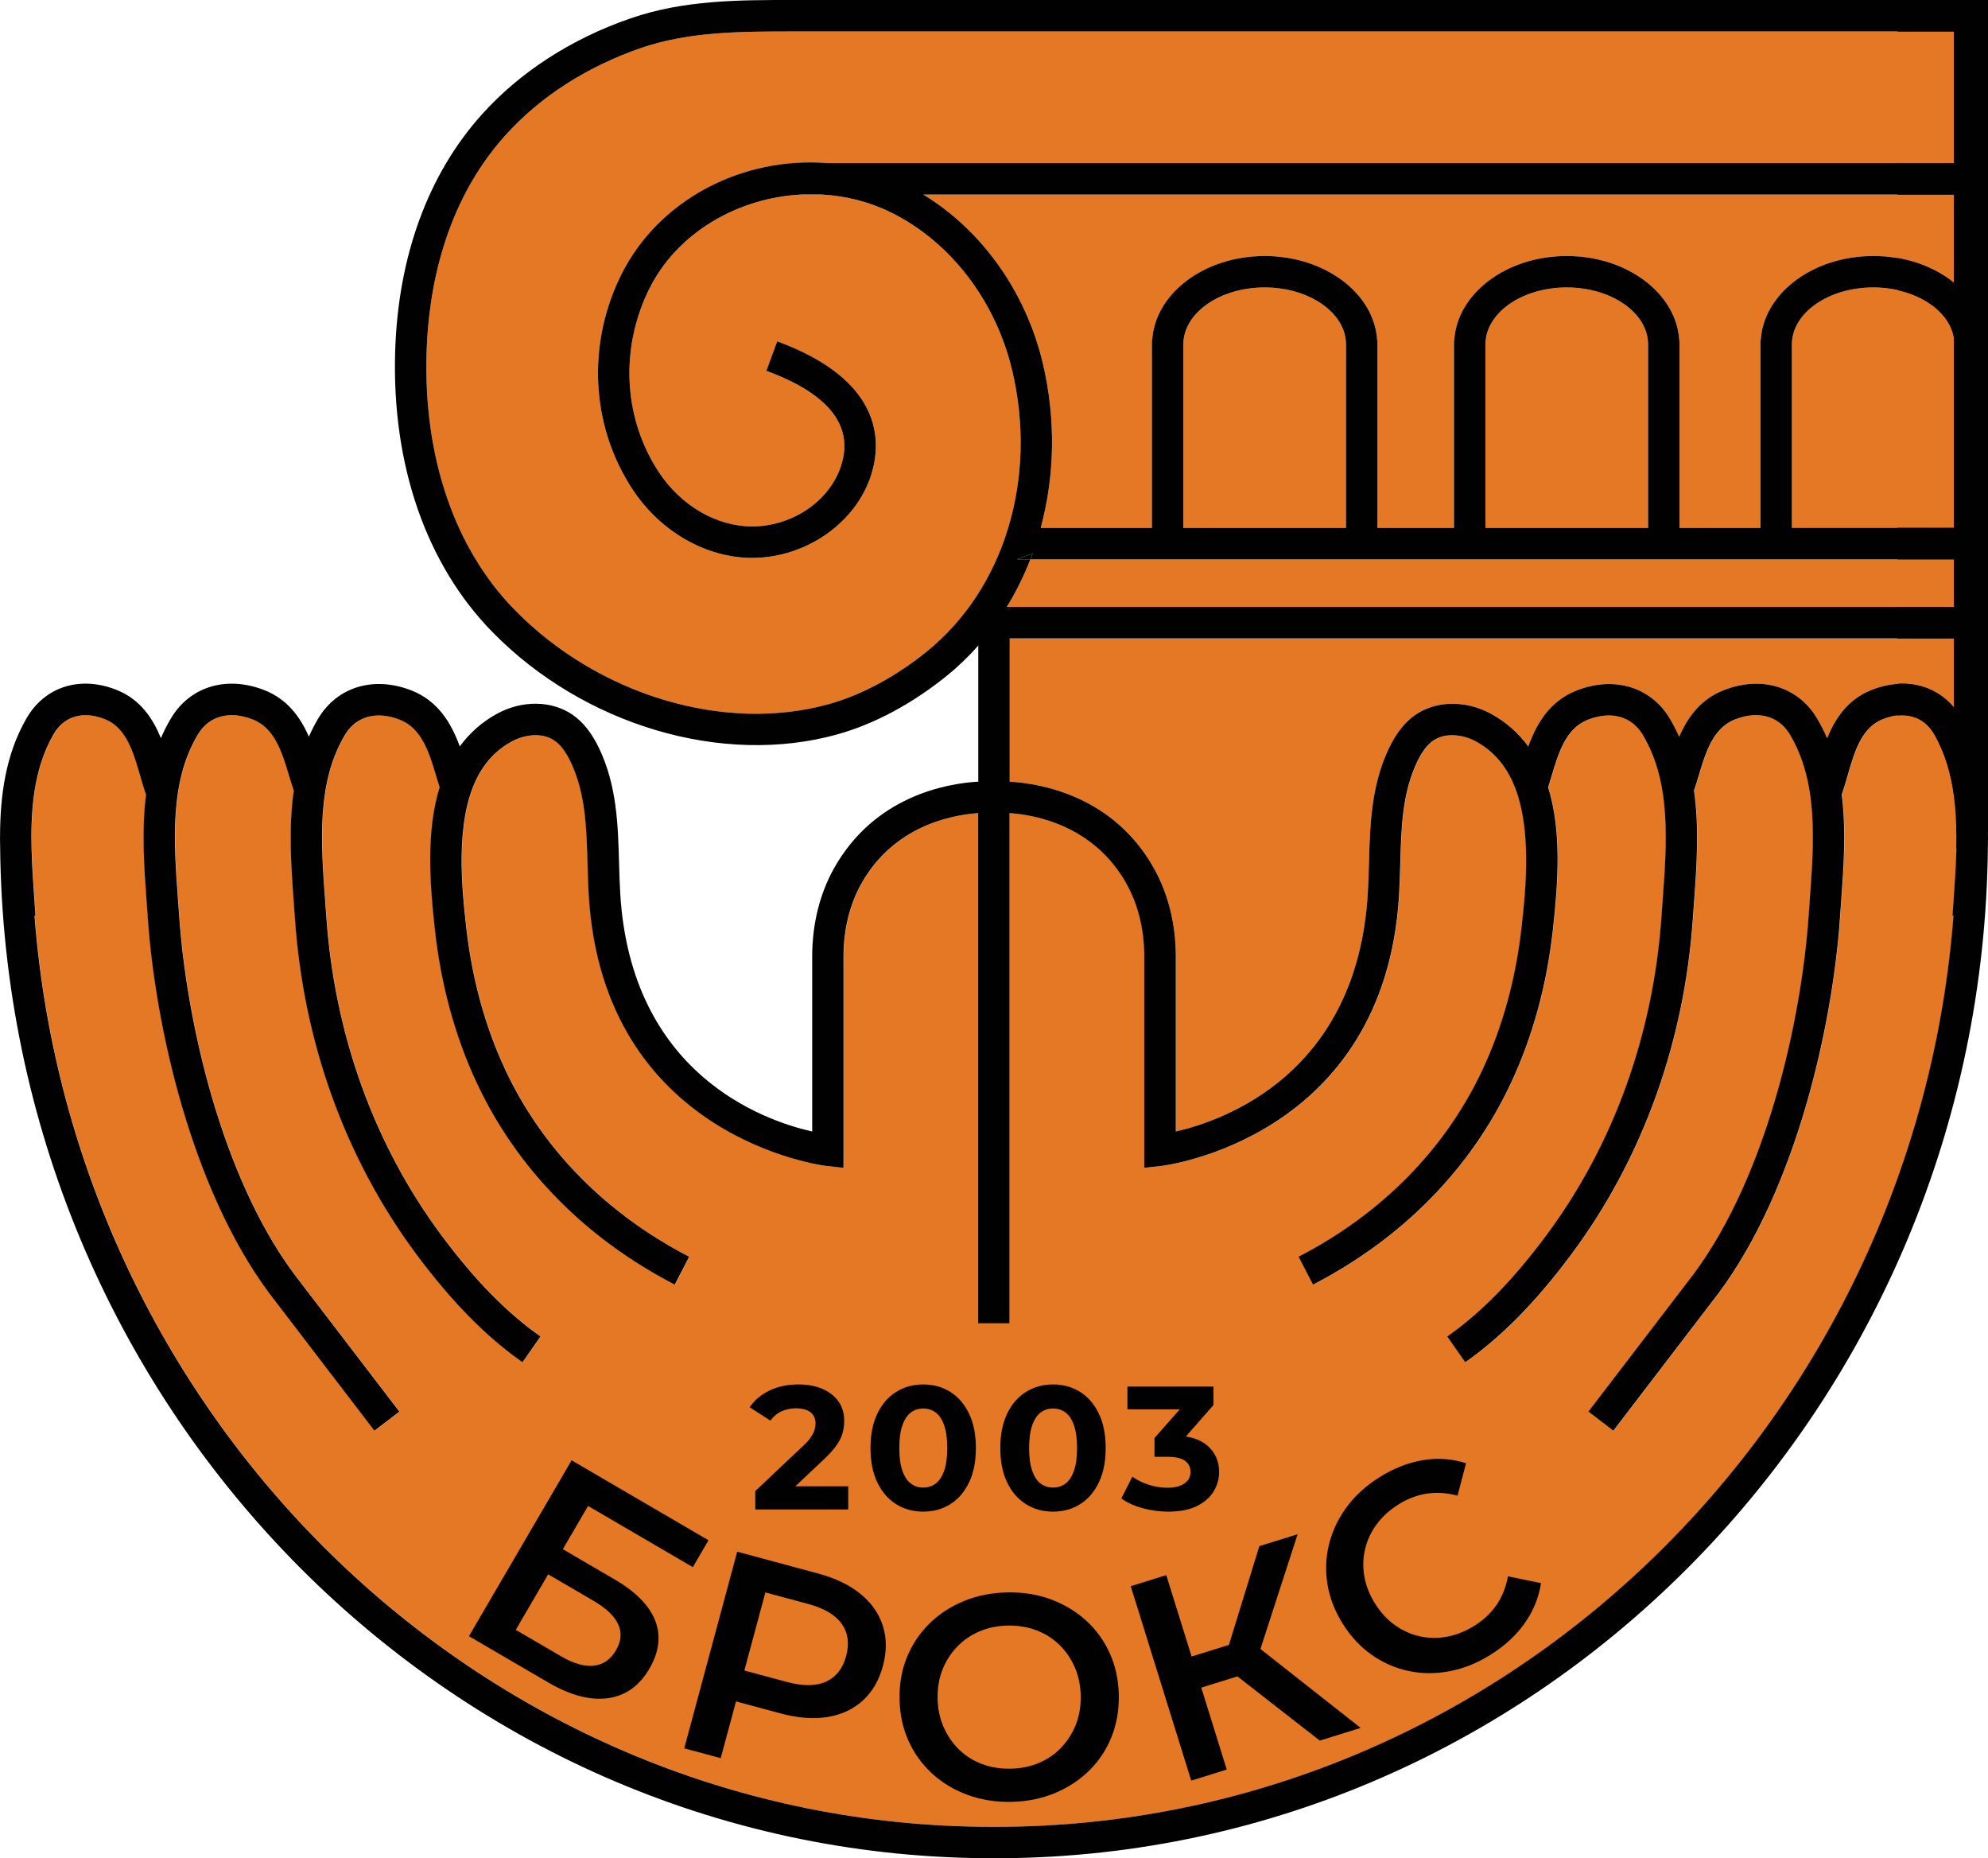
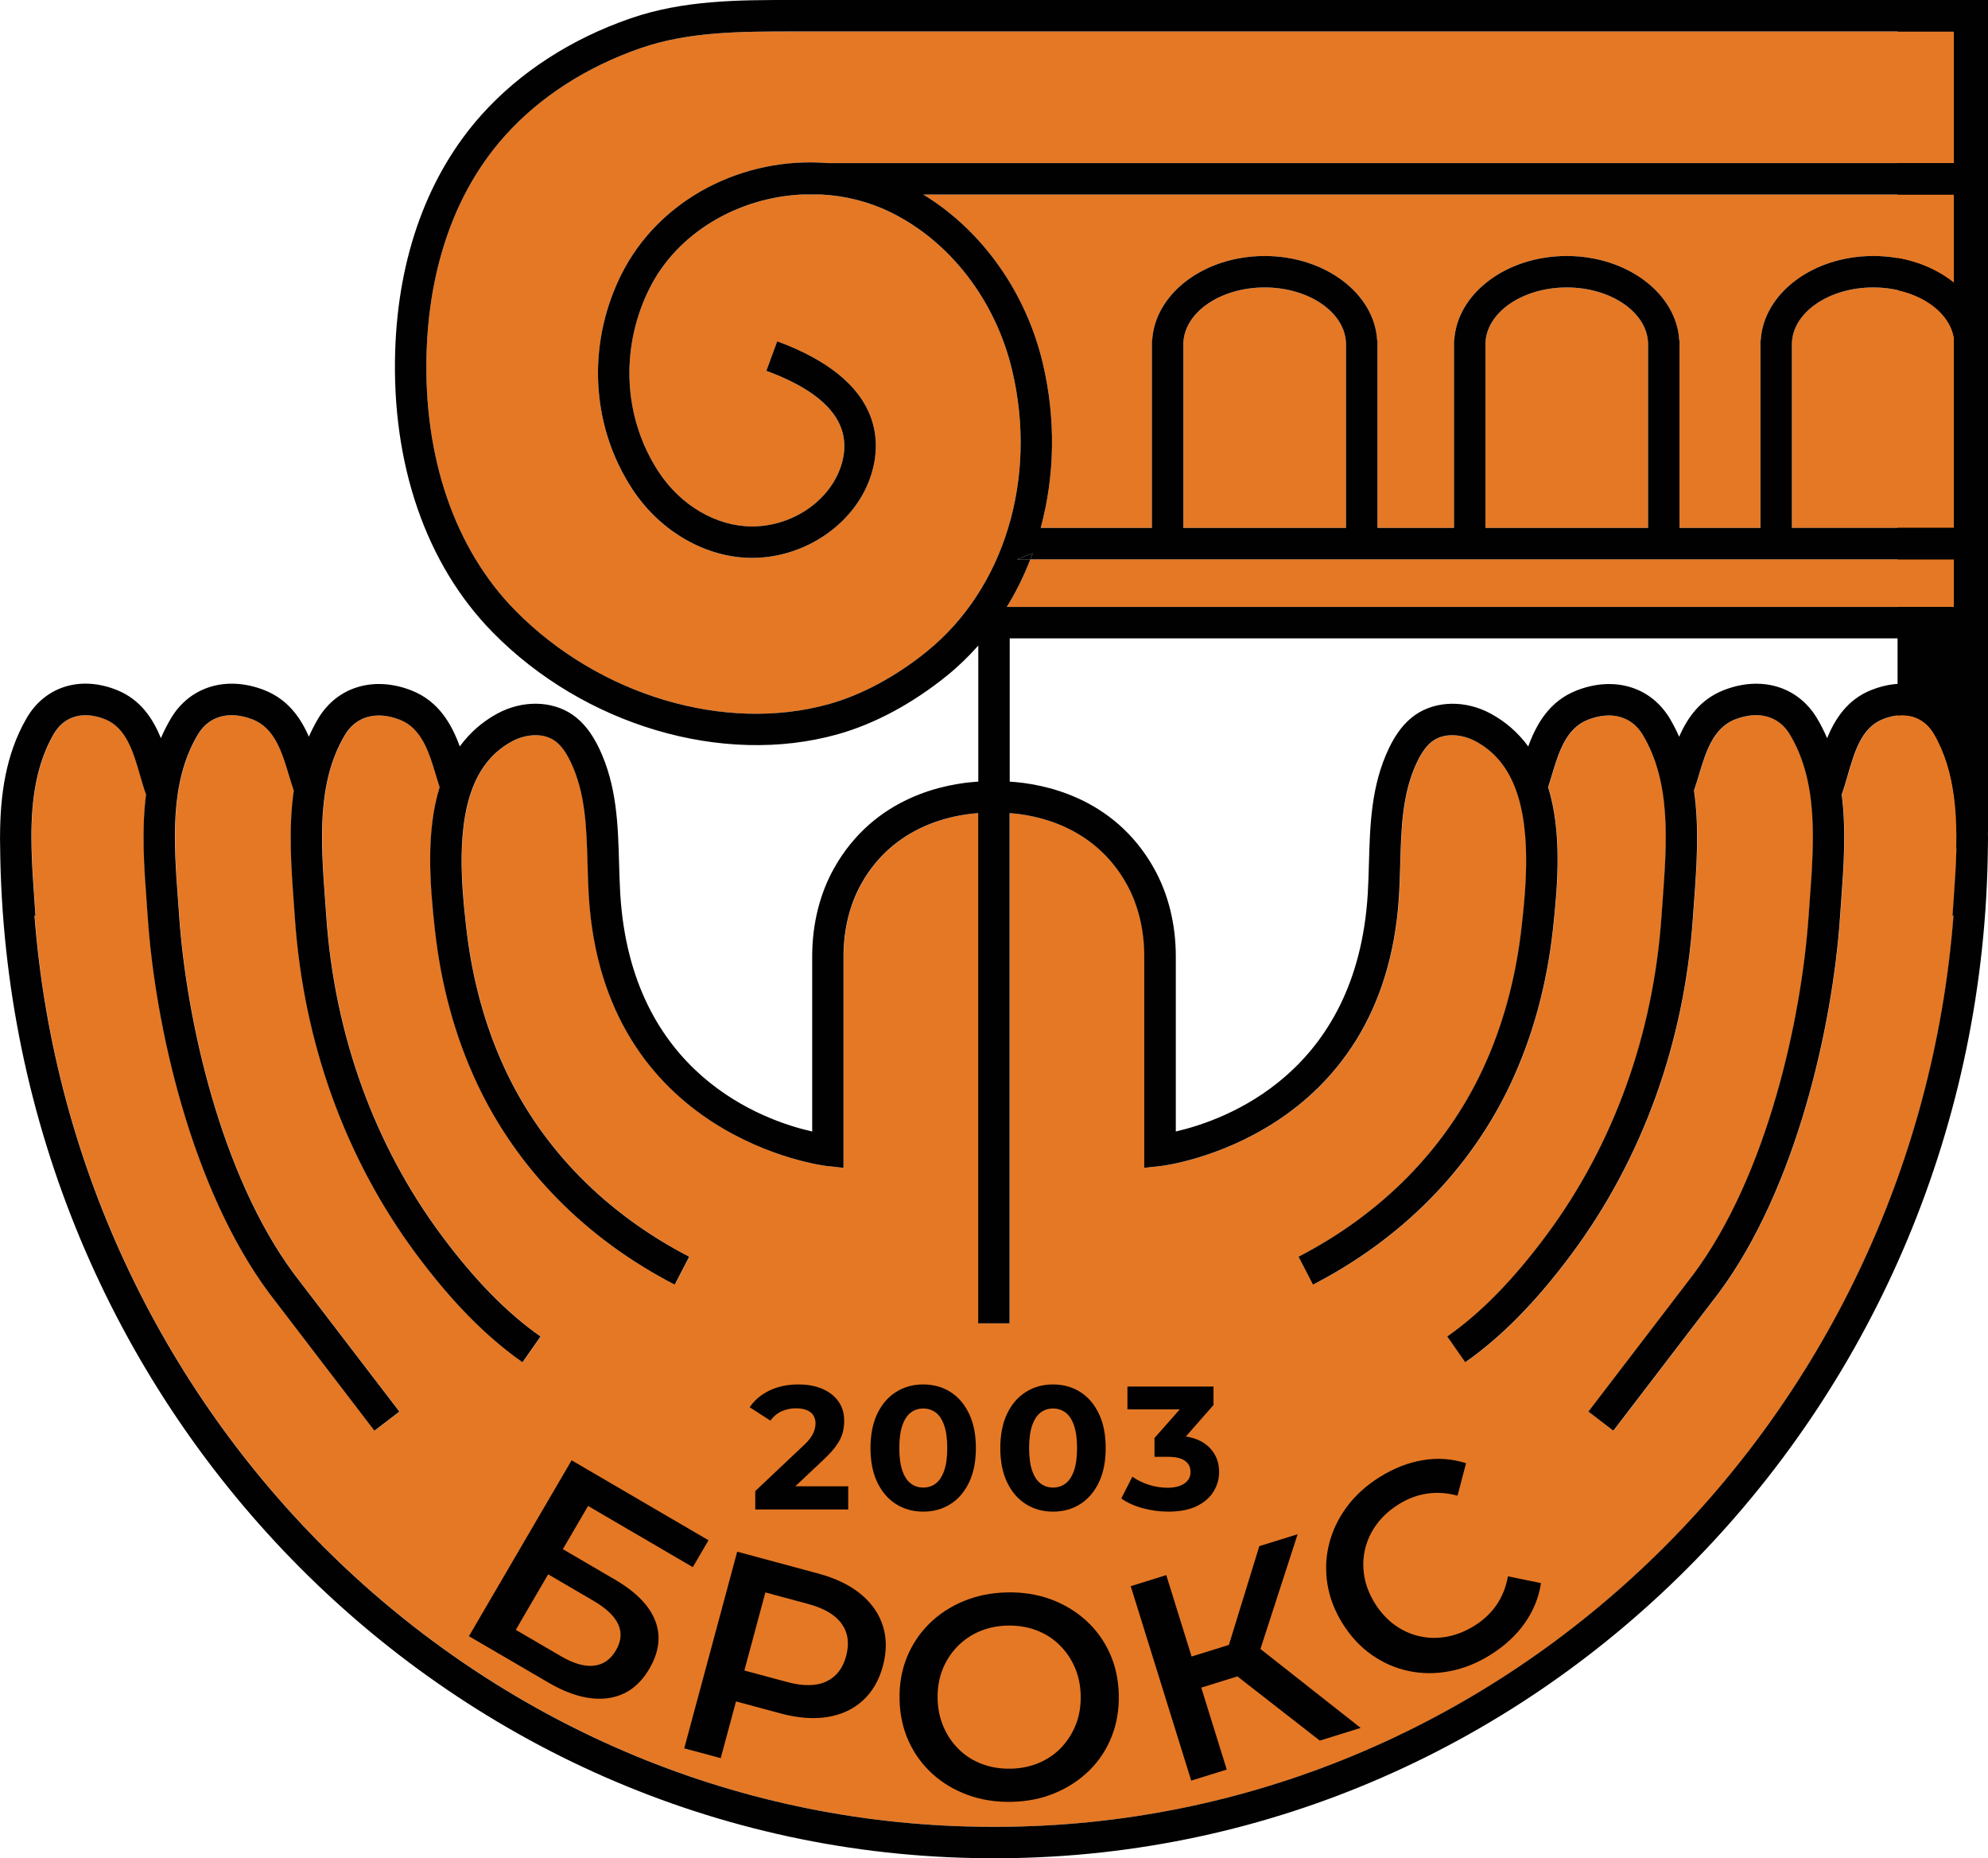
<svg xmlns="http://www.w3.org/2000/svg" viewBox="0 0 1048.64 980">
  <defs>
    <style>      .cls-1 {        fill: #010101;      }      .cls-2 {        fill: #e57825;      }    </style>
  </defs>
  <g>
    <g id="Layer_1">
      <rect class="cls-1" x="1000.94" width="47.71" height="438.98" />
      <g>
        <path class="cls-2" d="M1030.7,294.99h-487.22c-3.42,8.77-7.55,17.17-12.42,25.08h499.64v-25.08Z" />
        <path class="cls-2" d="M667.1,151.6c-23.66,0-42.9,13.48-42.9,30.06v96.75h85.81v-96.75c0-16.57-19.25-30.06-42.91-30.06Z" />
        <path class="cls-2" d="M826.44,151.6c-23.66,0-42.9,13.48-42.9,30.06v96.75h85.8v-96.75c0-16.57-19.25-30.06-42.9-30.06Z" />
        <path class="cls-2" d="M533.92,195.36c-8.72-36.8-32.67-67.97-64.07-83.37-11.59-5.68-24.05-8.72-36.55-9.39h-10.42c-33.38,1.69-65.43,19.86-80.29,49.57-.89,1.77-1.73,3.59-2.51,5.42-12.91,30.31-10.2,64.38,7.26,91.13,11.65,17.86,30.56,28.93,49.39,28.93h.18c21.35-.08,41.07-13.7,46.89-32.39,6.51-20.89-6.8-37.61-39.55-49.68l5.73-15.56c55.82,20.57,55.07,52.79,49.65,70.17-7.91,25.41-34.27,43.94-62.65,44.05h-.24c-24.38,0-48.6-13.95-63.28-36.45-20.49-31.4-23.71-71.28-8.63-106.69.91-2.14,1.89-4.25,2.93-6.33,20.06-40.1,64.55-62.29,108.76-58.74h594.19V16.59H418.43c-27.22.01-54.94-.01-80.34,8.74-28.64,9.87-53.43,25.87-71.71,46.25-32.34,36.08-40.34,81.89-41.36,113.97-1.76,55.46,14.82,103.86,46.69,136.3,44.12,44.91,110.66,64.79,165.56,49.45,17.31-4.83,35.19-14.45,51.73-27.82,40.79-32.98,58.42-91.12,44.91-148.12Z" />
        <path class="cls-2" d="M1030.7,419.99v-.62c-1.56-11.41-4.66-22.3-10.37-32.2-5.52-9.58-15.72-12.5-27.26-7.81-11.13,4.51-14.82,17.36-18.4,29.78-1.01,3.5-1.96,6.79-3.08,9.87,2.42,19,1.01,38.57-.33,56.75l-.59,8.24c-3.89,56.79-22.97,142.66-63.91,197.81l-55.63,72.7-13.17-10.08,55.56-72.6c38.74-52.17,56.87-134.41,60.61-188.96l.6-8.32c2.24-30.52,4.56-62.07-10.52-87.25-5.83-9.73-16.63-12.68-28.88-7.89-11.67,4.55-15.5,17.4-19.22,29.82-.81,2.69-1.6,5.23-2.44,7.68,2.85,19.71,1.38,40.12,0,59.02l-.59,8.24c-4.49,65.58-26.6,126.82-63.91,177.08-18.61,25.06-36.98,43.76-56.17,57.17l-9.5-13.6c17.7-12.37,34.82-29.86,52.35-53.46,35.42-47.71,56.4-105.92,60.68-168.33l.6-8.32c2.24-30.52,4.56-62.07-10.52-87.25-5.83-9.72-16.63-12.68-28.89-7.89-11.66,4.55-15.5,17.4-19.21,29.82-.6,1.99-1.18,3.91-1.78,5.77,7.25,23.35,5.21,50.67,2.52,75.04-3.22,29.29-10.7,56.59-22.22,81.15-21.15,45.07-57.22,81.77-104.33,106.13l-7.62-14.73c43.84-22.67,77.36-56.71,96.94-98.44,10.75-22.9,17.73-48.45,20.75-75.92,2.09-18.91,5.96-54.11-5.41-77.41-4.39-8.98-10.56-15.54-18.87-20.04-6.39-3.47-15.81-4.9-22.43-.31-3.12,2.16-5.88,5.83-8.45,11.21-7.86,16.47-8.36,34.67-8.9,53.94-.15,5.49-.3,10.97-.63,16.41-7.65,128.21-124.02,142.54-125.2,142.67l-9.2,1.02v-111.54c0-14.1-3.26-27.36-9.42-38.34-17.05-30.37-47.36-36.18-61.6-37.18v269.07h-16.59v-269.07c-14.25,1-44.56,6.82-61.6,37.18-6.16,10.98-9.42,24.24-9.42,38.34v111.54l-9.2-1.02c-1.17-.13-117.54-14.46-125.2-142.67-.33-5.44-.48-10.92-.63-16.41-.54-19.27-1.04-37.47-8.9-53.94-2.57-5.38-5.33-9.05-8.45-11.21-6.62-4.59-16.03-3.15-22.42.31-8.32,4.51-14.49,11.07-18.88,20.05-11.37,23.3-7.5,58.5-5.41,77.41,3.02,27.48,10.01,53.03,20.75,75.92,19.58,41.73,53.1,75.77,96.94,98.44l-7.62,14.73c-47.11-24.36-83.19-61.06-104.33-106.13-11.52-24.55-18.99-51.85-22.22-81.15-2.69-24.38-4.73-51.69,2.52-75.04-.6-1.86-1.19-3.78-1.78-5.77-3.71-12.42-7.55-25.27-19.21-29.82-12.26-4.79-23.06-1.83-28.89,7.89-15.08,25.18-12.76,56.74-10.52,87.25l.6,8.32c4.28,62.41,25.26,120.62,60.68,168.33,17.53,23.6,34.65,41.09,52.35,53.46l-9.5,13.6c-19.19-13.42-37.56-32.12-56.17-57.17-37.32-50.26-59.42-111.5-63.91-177.08l-.59-8.24c-1.39-18.9-2.85-39.31,0-59.02-.84-2.45-1.64-4.99-2.44-7.68-3.71-12.42-7.55-25.27-19.22-29.82-12.25-4.79-23.06-1.84-28.88,7.89-15.08,25.18-12.76,56.74-10.52,87.25l.6,8.32c3.74,54.55,21.87,136.79,60.68,189.06l55.49,72.51-13.17,10.08-55.56-72.6c-41.02-55.24-60.1-141.12-63.99-197.91l-.59-8.24c-1.33-18.18-2.75-37.75-.33-56.75-1.12-3.08-2.07-6.37-3.08-9.87-3.58-12.42-7.27-25.27-18.4-29.78-11.56-4.69-21.74-1.76-27.26,7.81-9.26,16.05-11.71,34.69-11.72,53.98,0,2.09.05,4.17.08,6.25.22,9.02.85,18.15,1.49,27.18l.58,8.3-.52.03c20.72,268.38,239.26,480.26,505.01,480.49h2.21c265.75-.23,484.29-212.11,505.01-480.49l-.52-.03.58-8.3c.64-9.03,1.27-18.15,1.49-27.18.02-2.09.08-4.16.08-6.25,0-7.18-.37-14.27-1.27-21.17h-.08Z" />
-         <path class="cls-2" d="M721.49,471.19c.31-5.27.46-10.57.61-15.89.56-20.15,1.14-40.98,10.51-60.62,3.84-8.05,8.41-13.84,13.96-17.7,10.92-7.57,26.54-7.83,39.79-.64,7.9,4.28,14.5,10.1,19.78,17.3,4.26-11.65,11.06-23.88,25.53-29.53,19.83-7.74,39.13-1.92,49.15,14.82,1.87,3.13,3.48,6.34,4.92,9.59,4.36-10.02,11.12-19.73,23.55-24.58,19.83-7.74,39.12-1.92,49.15,14.82,2.05,3.43,3.81,6.95,5.35,10.52,4.2-10.26,10.75-20.31,23.06-25.3,16.94-6.87,33.48-3.22,43.86,9.17v-36.5h-498.09v75.55c17.12,1.03,54.79,7.77,76.07,45.66,7.55,13.45,11.54,29.52,11.54,46.46v92.36c25.64-5.87,95.59-30.52,101.26-125.5Z" />
        <path class="cls-2" d="M1030.7,178.23c-2.44-14.96-20.6-26.63-42.6-26.63-23.66,0-42.91,13.48-42.91,30.06v96.75h85.51v-100.17Z" />
        <path class="cls-2" d="M1030.7,102.6H487.04c30.88,18.84,54.09,51.3,63.02,88.95,7.02,29.64,6.28,59.57-1.1,86.86h58.65v-98.78h.13c1.37-24.77,27.43-44.61,59.36-44.61s57.99,19.84,59.36,44.61h.13v98.78h40.37v-98.78h.13c1.37-24.77,27.43-44.61,59.36-44.61s57.98,19.84,59.36,44.61h.13v98.78h42.68v-98.78h.13c1.37-24.77,27.43-44.61,59.36-44.61,16.7,0,31.79,5.44,42.6,14.16v-46.57Z" />
        <path class="cls-1" d="M1047.29,418.62v-134.6h.3v-104.4h-.13c-.05-.87-.06-1.75-.17-2.6V0H418.44c-28.48-.03-57.71-.02-85.75,9.65-31.3,10.79-58.5,28.38-78.65,50.86-28.24,31.5-44,74.56-45.59,124.51-1.9,60.03,16.36,112.75,51.44,148.45,48.23,49.09,121.32,70.7,181.85,53.8,19.46-5.43,39.42-16.12,57.7-30.9,5.99-4.84,11.51-10.19,16.59-15.92v71.75c-17.12,1.03-54.79,7.77-76.07,45.66-7.55,13.45-11.54,29.52-11.54,46.46v92.4c-25.64-5.78-95.57-30.22-101.26-125.53-.31-5.27-.46-10.57-.61-15.89-.56-20.15-1.14-40.98-10.51-60.62-3.84-8.05-8.41-13.84-13.96-17.7-10.93-7.57-26.53-7.83-39.78-.64-7.9,4.28-14.5,10.1-19.78,17.3-4.26-11.65-11.06-23.88-25.53-29.54-19.85-7.74-39.12-1.92-49.15,14.82-1.87,3.13-3.48,6.34-4.92,9.59-4.36-10.02-11.12-19.73-23.55-24.58-19.82-7.73-39.12-1.93-49.15,14.82-2.05,3.43-3.81,6.95-5.35,10.52-4.2-10.26-10.75-20.31-23.05-25.3-19.35-7.85-38.13-1.99-47.87,14.9C2.9,398.03.07,419.71.03,441.16H0c0,1,.03,2,.04,3,0,.7.01,1.39.03,2.09,2.65,293.52,234.51,531.68,519.92,533.71v.05h8.05v-.04c285.7-1.68,517.89-239.97,520.55-533.72.01-.7.02-1.39.03-2.09,0-1,.04-1.99.04-3h-.03c-.01-7.53-.38-15.07-1.32-22.54ZM489,343.48c-16.54,13.37-34.42,22.99-51.73,27.82-54.9,15.33-121.43-4.55-165.56-49.45-31.87-32.43-48.45-80.84-46.69-136.3,1.02-32.08,9.02-77.89,41.36-113.97,18.27-20.39,43.07-36.38,71.71-46.25,25.4-8.76,53.12-8.73,80.34-8.74h612.27v69.42H436.51c-44.22-3.55-88.7,18.64-108.76,58.74-1.04,2.08-2.02,4.19-2.93,6.33-15.08,35.41-11.86,75.29,8.63,106.69,14.68,22.5,38.91,36.45,63.28,36.45h.24c28.39-.11,54.74-18.63,62.65-44.05,5.42-17.38,6.17-49.61-49.65-70.17l-5.73,15.56c32.75,12.07,46.06,28.78,39.55,49.68-5.82,18.69-25.54,32.31-46.89,32.39h-.18c-18.83,0-37.74-11.07-49.39-28.93-17.45-26.75-20.17-60.82-7.26-91.13.78-1.83,1.62-3.64,2.51-5.42,14.86-29.71,46.92-47.89,80.29-49.57h10.42c12.5.67,24.96,3.71,36.55,9.39,31.4,15.4,55.35,46.57,64.07,83.37,13.5,57-4.13,115.14-44.91,148.12ZM608.68,457.87c-21.27-37.89-58.94-44.63-76.07-45.66v-75.55h498.09v36.5c-10.38-12.39-26.92-16.04-43.86-9.17-12.31,4.99-18.87,15.04-23.06,25.3-1.54-3.57-3.29-7.09-5.35-10.52-10.03-16.74-29.32-22.56-49.15-14.82-12.43,4.85-19.19,14.56-23.55,24.58-1.44-3.25-3.05-6.46-4.92-9.59-10.02-16.74-29.32-22.56-49.15-14.82-14.47,5.65-21.28,17.88-25.53,29.53-5.28-7.2-11.88-13.02-19.78-17.3-13.25-7.18-28.87-6.93-39.79.64-5.55,3.85-10.12,9.64-13.96,17.7-9.37,19.64-9.95,40.47-10.51,60.62-.15,5.31-.3,10.62-.61,15.89-5.67,94.98-75.62,119.63-101.26,125.5v-92.36c0-16.94-3.99-33-11.54-46.46ZM531.07,320.07c4.87-7.91,9-16.31,12.42-25.08h-7.03l8.29-3.2c-.39,1.08-.84,2.13-1.26,3.2h487.22v25.08h-499.64ZM624.19,278.4v-96.75c0-16.57,19.25-30.06,42.9-30.06s42.91,13.48,42.91,30.06v96.75h-85.81ZM783.54,278.4v-96.75c0-16.57,19.25-30.06,42.9-30.06s42.9,13.48,42.9,30.06v96.75h-85.8ZM945.19,278.4v-96.75c0-16.57,19.25-30.06,42.91-30.06,22,0,40.17,11.67,42.6,26.63v100.17h-85.51ZM988.1,135.01c-31.93,0-57.99,19.84-59.36,44.61h-.13v98.78h-42.68v-98.78h-.13c-1.37-24.77-27.43-44.61-59.36-44.61s-57.98,19.84-59.36,44.61h-.13v98.78h-40.37v-98.78h-.13c-1.37-24.77-27.43-44.61-59.36-44.61s-57.98,19.84-59.36,44.61h-.13v98.78h-58.65c7.39-27.29,8.12-57.23,1.1-86.86-8.92-37.64-32.13-70.1-63.02-88.95h543.66v46.57c-10.81-8.72-25.9-14.16-42.6-14.16ZM1031.98,447.41c-.22,9.02-.85,18.15-1.49,27.18l-.58,8.3.52.03c-20.72,268.38-239.26,480.26-505.01,480.49h-2.21c-265.75-.23-484.29-212.11-505.01-480.49l.52-.03-.58-8.3c-.64-9.03-1.27-18.15-1.49-27.18-.02-2.09-.08-4.16-.08-6.25.01-19.3,2.47-37.93,11.72-53.98,5.52-9.58,15.71-12.5,27.26-7.81,11.12,4.51,14.82,17.36,18.4,29.78,1.01,3.5,1.96,6.79,3.08,9.87-2.42,19-1.01,38.57.33,56.75l.59,8.24c3.89,56.79,22.97,142.66,63.99,197.91l55.56,72.6,13.17-10.08-55.49-72.51c-38.81-52.26-56.94-134.51-60.68-189.06l-.6-8.32c-2.24-30.52-4.56-62.07,10.52-87.25,5.83-9.73,16.63-12.68,28.88-7.89,11.67,4.55,15.5,17.4,19.22,29.82.81,2.69,1.6,5.23,2.44,7.68-2.84,19.71-1.38,40.12,0,59.02l.59,8.24c4.49,65.58,26.6,126.82,63.91,177.08,18.61,25.06,36.98,43.76,56.17,57.17l9.5-13.6c-17.7-12.37-34.82-29.86-52.35-53.46-35.42-47.71-56.4-105.92-60.68-168.33l-.6-8.32c-2.24-30.52-4.56-62.07,10.52-87.25,5.83-9.72,16.63-12.68,28.89-7.89,11.66,4.55,15.5,17.4,19.21,29.82.6,1.99,1.18,3.91,1.78,5.77-7.25,23.35-5.21,50.67-2.52,75.04,3.23,29.3,10.71,56.6,22.22,81.15,21.15,45.07,57.22,81.77,104.33,106.13l7.62-14.73c-43.84-22.67-77.36-56.71-96.94-98.44-10.74-22.89-17.72-48.44-20.75-75.92-2.09-18.91-5.96-54.1,5.41-77.41,4.39-8.98,10.56-15.54,18.88-20.05,6.39-3.46,15.8-4.9,22.42-.31,3.12,2.16,5.88,5.83,8.45,11.21,7.86,16.47,8.36,34.67,8.9,53.94.15,5.49.3,10.97.63,16.41,7.65,128.21,124.02,142.54,125.2,142.67l9.2,1.02v-111.54c0-14.1,3.26-27.36,9.42-38.34,17.05-30.36,47.36-36.18,61.6-37.18v269.07h16.59v-269.07c14.24,1,44.55,6.81,61.6,37.18,6.16,10.98,9.42,24.24,9.42,38.34v111.54l9.2-1.02c1.17-.13,117.54-14.46,125.2-142.67.33-5.44.48-10.92.63-16.41.54-19.27,1.04-37.47,8.9-53.94,2.57-5.38,5.33-9.05,8.45-11.21,6.62-4.59,16.03-3.15,22.43.31,8.31,4.51,14.49,11.06,18.87,20.04,11.37,23.3,7.5,58.5,5.41,77.41-3.02,27.47-10,53.02-20.75,75.92-19.58,41.73-53.1,75.77-96.94,98.44l7.62,14.73c47.11-24.36,83.19-61.06,104.33-106.13,11.52-24.56,19-51.86,22.22-81.15,2.68-24.38,4.73-51.69-2.52-75.04.6-1.86,1.19-3.78,1.78-5.77,3.71-12.42,7.55-25.27,19.21-29.82,12.26-4.79,23.06-1.83,28.89,7.89,15.08,25.18,12.76,56.74,10.52,87.25l-.6,8.32c-4.28,62.41-25.26,120.62-60.68,168.33-17.53,23.6-34.65,41.09-52.35,53.46l9.5,13.6c19.19-13.42,37.56-32.12,56.17-57.17,37.32-50.26,59.42-111.5,63.91-177.08l.59-8.24c1.39-18.9,2.85-39.31,0-59.02.84-2.45,1.64-4.99,2.44-7.68,3.71-12.42,7.55-25.27,19.22-29.82,12.25-4.79,23.05-1.84,28.88,7.89,15.08,25.18,12.76,56.74,10.52,87.25l-.6,8.32c-3.74,54.55-21.87,136.79-60.61,188.96l-55.56,72.6,13.17,10.08,55.63-72.7c40.95-55.15,60.02-141.03,63.91-197.81l.59-8.24c1.33-18.18,2.75-37.75.33-56.75,1.12-3.08,2.07-6.37,3.08-9.87,3.58-12.43,7.27-25.27,18.4-29.78,11.54-4.68,21.74-1.77,27.26,7.81,5.71,9.9,8.81,20.79,10.37,32.2v.62h.08c.91,6.9,1.27,13.98,1.27,21.17,0,2.09-.05,4.17-.08,6.25Z" />
        <path class="cls-1" d="M536.45,294.99h7.03c.42-1.07.87-2.12,1.26-3.2l-8.29,3.2Z" />
        <g>
          <path class="cls-1" d="M398.39,796.07v-9.73l25.02-23.62c1.98-1.79,3.43-3.4,4.36-4.82.92-1.42,1.56-2.72,1.9-3.89.34-1.17.51-2.26.51-3.24,0-2.6-.88-4.59-2.64-5.98-1.76-1.39-4.34-2.09-7.73-2.09-2.72,0-5.24.53-7.55,1.58-2.32,1.05-4.28,2.69-5.88,4.91l-10.93-7.04c2.47-3.71,5.93-6.64,10.38-8.8,4.45-2.16,9.57-3.24,15.38-3.24,4.82,0,9.03.79,12.65,2.36,3.62,1.58,6.43,3.78,8.43,6.62,2,2.84,3.01,6.24,3.01,10.19,0,2.1-.26,4.18-.79,6.25-.53,2.07-1.58,4.25-3.15,6.53-1.58,2.29-3.88,4.85-6.9,7.69l-20.75,19.55-2.88-5.47h36.6v12.23h-49.02Z" />
          <path class="cls-1" d="M486.97,797.19c-5.31,0-10.07-1.31-14.27-3.94-4.2-2.62-7.5-6.44-9.91-11.44-2.41-5-3.62-11.05-3.62-18.16s1.21-13.16,3.62-18.16c2.41-5,5.71-8.82,9.91-11.44,4.2-2.63,8.96-3.94,14.27-3.94s10.14,1.31,14.31,3.94c4.17,2.62,7.46,6.44,9.87,11.44,2.41,5,3.61,11.05,3.61,18.16s-1.2,13.16-3.61,18.16c-2.41,5-5.7,8.82-9.87,11.44-4.17,2.63-8.94,3.94-14.31,3.94ZM486.97,784.49c2.53,0,4.74-.71,6.62-2.13,1.88-1.42,3.36-3.67,4.45-6.76,1.08-3.09,1.62-7.07,1.62-11.95s-.54-8.86-1.62-11.95-2.56-5.35-4.45-6.77c-1.89-1.42-4.09-2.13-6.62-2.13s-4.65.71-6.53,2.13c-1.89,1.42-3.37,3.68-4.45,6.77s-1.62,7.07-1.62,11.95.54,8.87,1.62,11.95c1.08,3.09,2.56,5.35,4.45,6.76,1.88,1.43,4.06,2.13,6.53,2.13Z" />
          <path class="cls-1" d="M555.44,797.19c-5.31,0-10.07-1.31-14.27-3.94-4.2-2.62-7.5-6.44-9.91-11.44-2.41-5-3.62-11.05-3.62-18.16s1.21-13.16,3.62-18.16c2.41-5,5.71-8.82,9.91-11.44,4.2-2.63,8.96-3.94,14.27-3.94s10.14,1.31,14.31,3.94c4.17,2.62,7.46,6.44,9.87,11.44,2.41,5,3.61,11.05,3.61,18.16s-1.2,13.16-3.61,18.16c-2.41,5-5.7,8.82-9.87,11.44-4.17,2.63-8.94,3.94-14.31,3.94ZM555.44,784.49c2.53,0,4.74-.71,6.62-2.13,1.88-1.42,3.36-3.67,4.45-6.76,1.08-3.09,1.62-7.07,1.62-11.95s-.54-8.86-1.62-11.95-2.56-5.35-4.45-6.77c-1.89-1.42-4.09-2.13-6.62-2.13s-4.65.71-6.53,2.13c-1.89,1.42-3.37,3.68-4.45,6.77s-1.62,7.07-1.62,11.95.54,8.87,1.62,11.95c1.08,3.09,2.56,5.35,4.45,6.76,1.88,1.43,4.06,2.13,6.53,2.13Z" />
          <path class="cls-1" d="M616.22,797.19c-4.51,0-8.99-.6-13.44-1.81-4.45-1.2-8.22-2.92-11.31-5.14l5.84-11.49c2.47,1.79,5.34,3.21,8.62,4.26,3.27,1.05,6.58,1.58,9.91,1.58,3.77,0,6.73-.74,8.9-2.23,2.16-1.48,3.24-3.52,3.24-6.11s-.96-4.41-2.88-5.84-5-2.13-9.26-2.13h-6.86v-9.91l18.07-20.48,1.67,5.37h-34.01v-12.04h45.4v9.73l-17.97,20.48-7.6-4.35h4.35c7.97,0,13.99,1.79,18.07,5.37s6.11,8.18,6.11,13.8c0,3.65-.96,7.06-2.87,10.24s-4.85,5.76-8.8,7.73-9.02,2.97-15.19,2.97Z" />
        </g>
        <g>
          <path class="cls-1" d="M247.36,862.87l54.16-92.75,72.2,42.16-8.27,14.18-55.25-32.26-13.3,22.79,27.43,16.02c11.13,6.5,18.23,13.75,21.31,21.77,3.08,8.01,2.04,16.44-3.12,25.27-5.31,9.1-12.63,14.28-21.94,15.53-9.32,1.25-19.81-1.52-31.46-8.33l-41.74-24.36ZM272.06,859.52l23.85,13.93c6.62,3.87,12.4,5.53,17.34,4.98s8.83-3.26,11.66-8.11c5.57-9.54,1.6-18.25-11.91-26.14l-23.85-13.93-17.09,29.28Z" />
          <path class="cls-1" d="M360.93,922.01l27.93-103.7,42.66,11.5c9.19,2.47,16.66,6.07,22.43,10.8,5.77,4.73,9.68,10.34,11.75,16.83,2.07,6.49,2.08,13.54.02,21.14-2.04,7.61-5.6,13.69-10.64,18.27-5.05,4.58-11.25,7.46-18.61,8.65-7.37,1.19-15.64.55-24.83-1.92l-32-8.62,11.03-6.73-10.5,38.96-19.25-5.18ZM390.12,890.31l-6.07-11.65,31.11,8.37c8.49,2.29,15.37,2.21,20.64-.23,5.26-2.45,8.78-6.93,10.53-13.45,1.78-6.62,1-12.28-2.34-16.99-3.34-4.71-9.26-8.21-17.75-10.5l-31.1-8.38,11.14-7.17-16.16,60Z" />
          <path class="cls-1" d="M533.63,950.23c-8.39.18-16.14-1.04-23.25-3.66-7.11-2.61-13.33-6.34-18.65-11.2-5.32-4.85-9.48-10.59-12.48-17.23s-4.59-13.95-4.75-21.92c-.17-7.98,1.11-15.34,3.83-22.1,2.72-6.75,6.64-12.67,11.75-17.74,5.11-5.07,11.16-9.06,18.17-11.97s14.64-4.45,22.92-4.62c8.38-.17,16.1,1.04,23.17,3.66,7.06,2.62,13.25,6.35,18.57,11.2,5.32,4.85,9.48,10.59,12.48,17.23,3,6.64,4.59,13.95,4.76,21.92.16,7.98-1.12,15.37-3.84,22.18-2.72,6.81-6.64,12.72-11.75,17.74-5.11,5.02-11.15,8.98-18.09,11.89-6.95,2.91-14.57,4.45-22.84,4.62ZM533.11,932.75c5.42-.11,10.41-1.14,14.97-3.08,4.56-1.94,8.5-4.65,11.8-8.15,3.3-3.5,5.85-7.54,7.65-12.13,1.79-4.58,2.64-9.65,2.52-15.16-.12-5.52-1.17-10.54-3.16-15.05-1.98-4.51-4.7-8.44-8.15-11.8-3.44-3.35-7.49-5.9-12.13-7.65-4.64-1.75-9.67-2.56-15.09-2.45-5.42.11-10.39,1.14-14.9,3.07-4.51,1.94-8.45,4.65-11.8,8.15-3.36,3.5-5.93,7.55-7.72,12.13-1.8,4.59-2.64,9.65-2.53,15.17.12,5.42,1.17,10.41,3.16,14.97,1.98,4.56,4.71,8.52,8.15,11.87,3.45,3.36,7.49,5.91,12.13,7.65,4.64,1.74,9.67,2.56,15.09,2.45Z" />
          <path class="cls-1" d="M628.35,939.04l-31.91-102.54,18.75-5.84,31.9,102.54-18.75,5.84ZM627.94,891.77l-5.1-16.4,34.57-10.76,5.1,16.41-34.57,10.75ZM663.33,874.33l-18.16,3.08,19.1-62.02,20.21-6.29-21.15,65.23ZM696.18,917.94l-50.26-39.15,12.42-14.31,59.38,46.76-21.53,6.7Z" />
          <path class="cls-1" d="M786.18,872.71c-6.94,4.34-14.1,7.21-21.48,8.63-7.37,1.41-14.57,1.38-21.58-.09-7.01-1.47-13.52-4.3-19.52-8.51-6.01-4.21-11.12-9.69-15.35-16.46-4.23-6.76-6.92-13.76-8.07-21.01-1.15-7.24-.82-14.35.97-21.32,1.8-6.97,4.93-13.45,9.39-19.43,4.46-5.98,10.21-11.17,17.23-15.57,7.46-4.66,15.07-7.63,22.82-8.92,7.76-1.29,15.34-.75,22.73,1.63l-4.5,17.11c-5.52-1.49-10.87-1.86-16.06-1.09-5.19.77-10.17,2.64-14.94,5.62s-8.64,6.49-11.61,10.51c-2.97,4.03-5.01,8.38-6.13,13.06-1.12,4.68-1.26,9.47-.43,14.38.84,4.91,2.72,9.7,5.64,14.38,2.93,4.69,6.41,8.48,10.46,11.38,4.04,2.9,8.41,4.88,13.11,5.92,4.69,1.05,9.5,1.12,14.42.21,4.92-.9,9.77-2.85,14.54-5.83,4.77-2.98,8.64-6.64,11.61-10.96,2.96-4.33,4.96-9.34,5.98-15.04l17.44,3.58c-1.16,7.6-4.01,14.62-8.54,21.07-4.54,6.45-10.58,12.03-18.12,16.75Z" />
        </g>
      </g>
    </g>
  </g>
</svg>